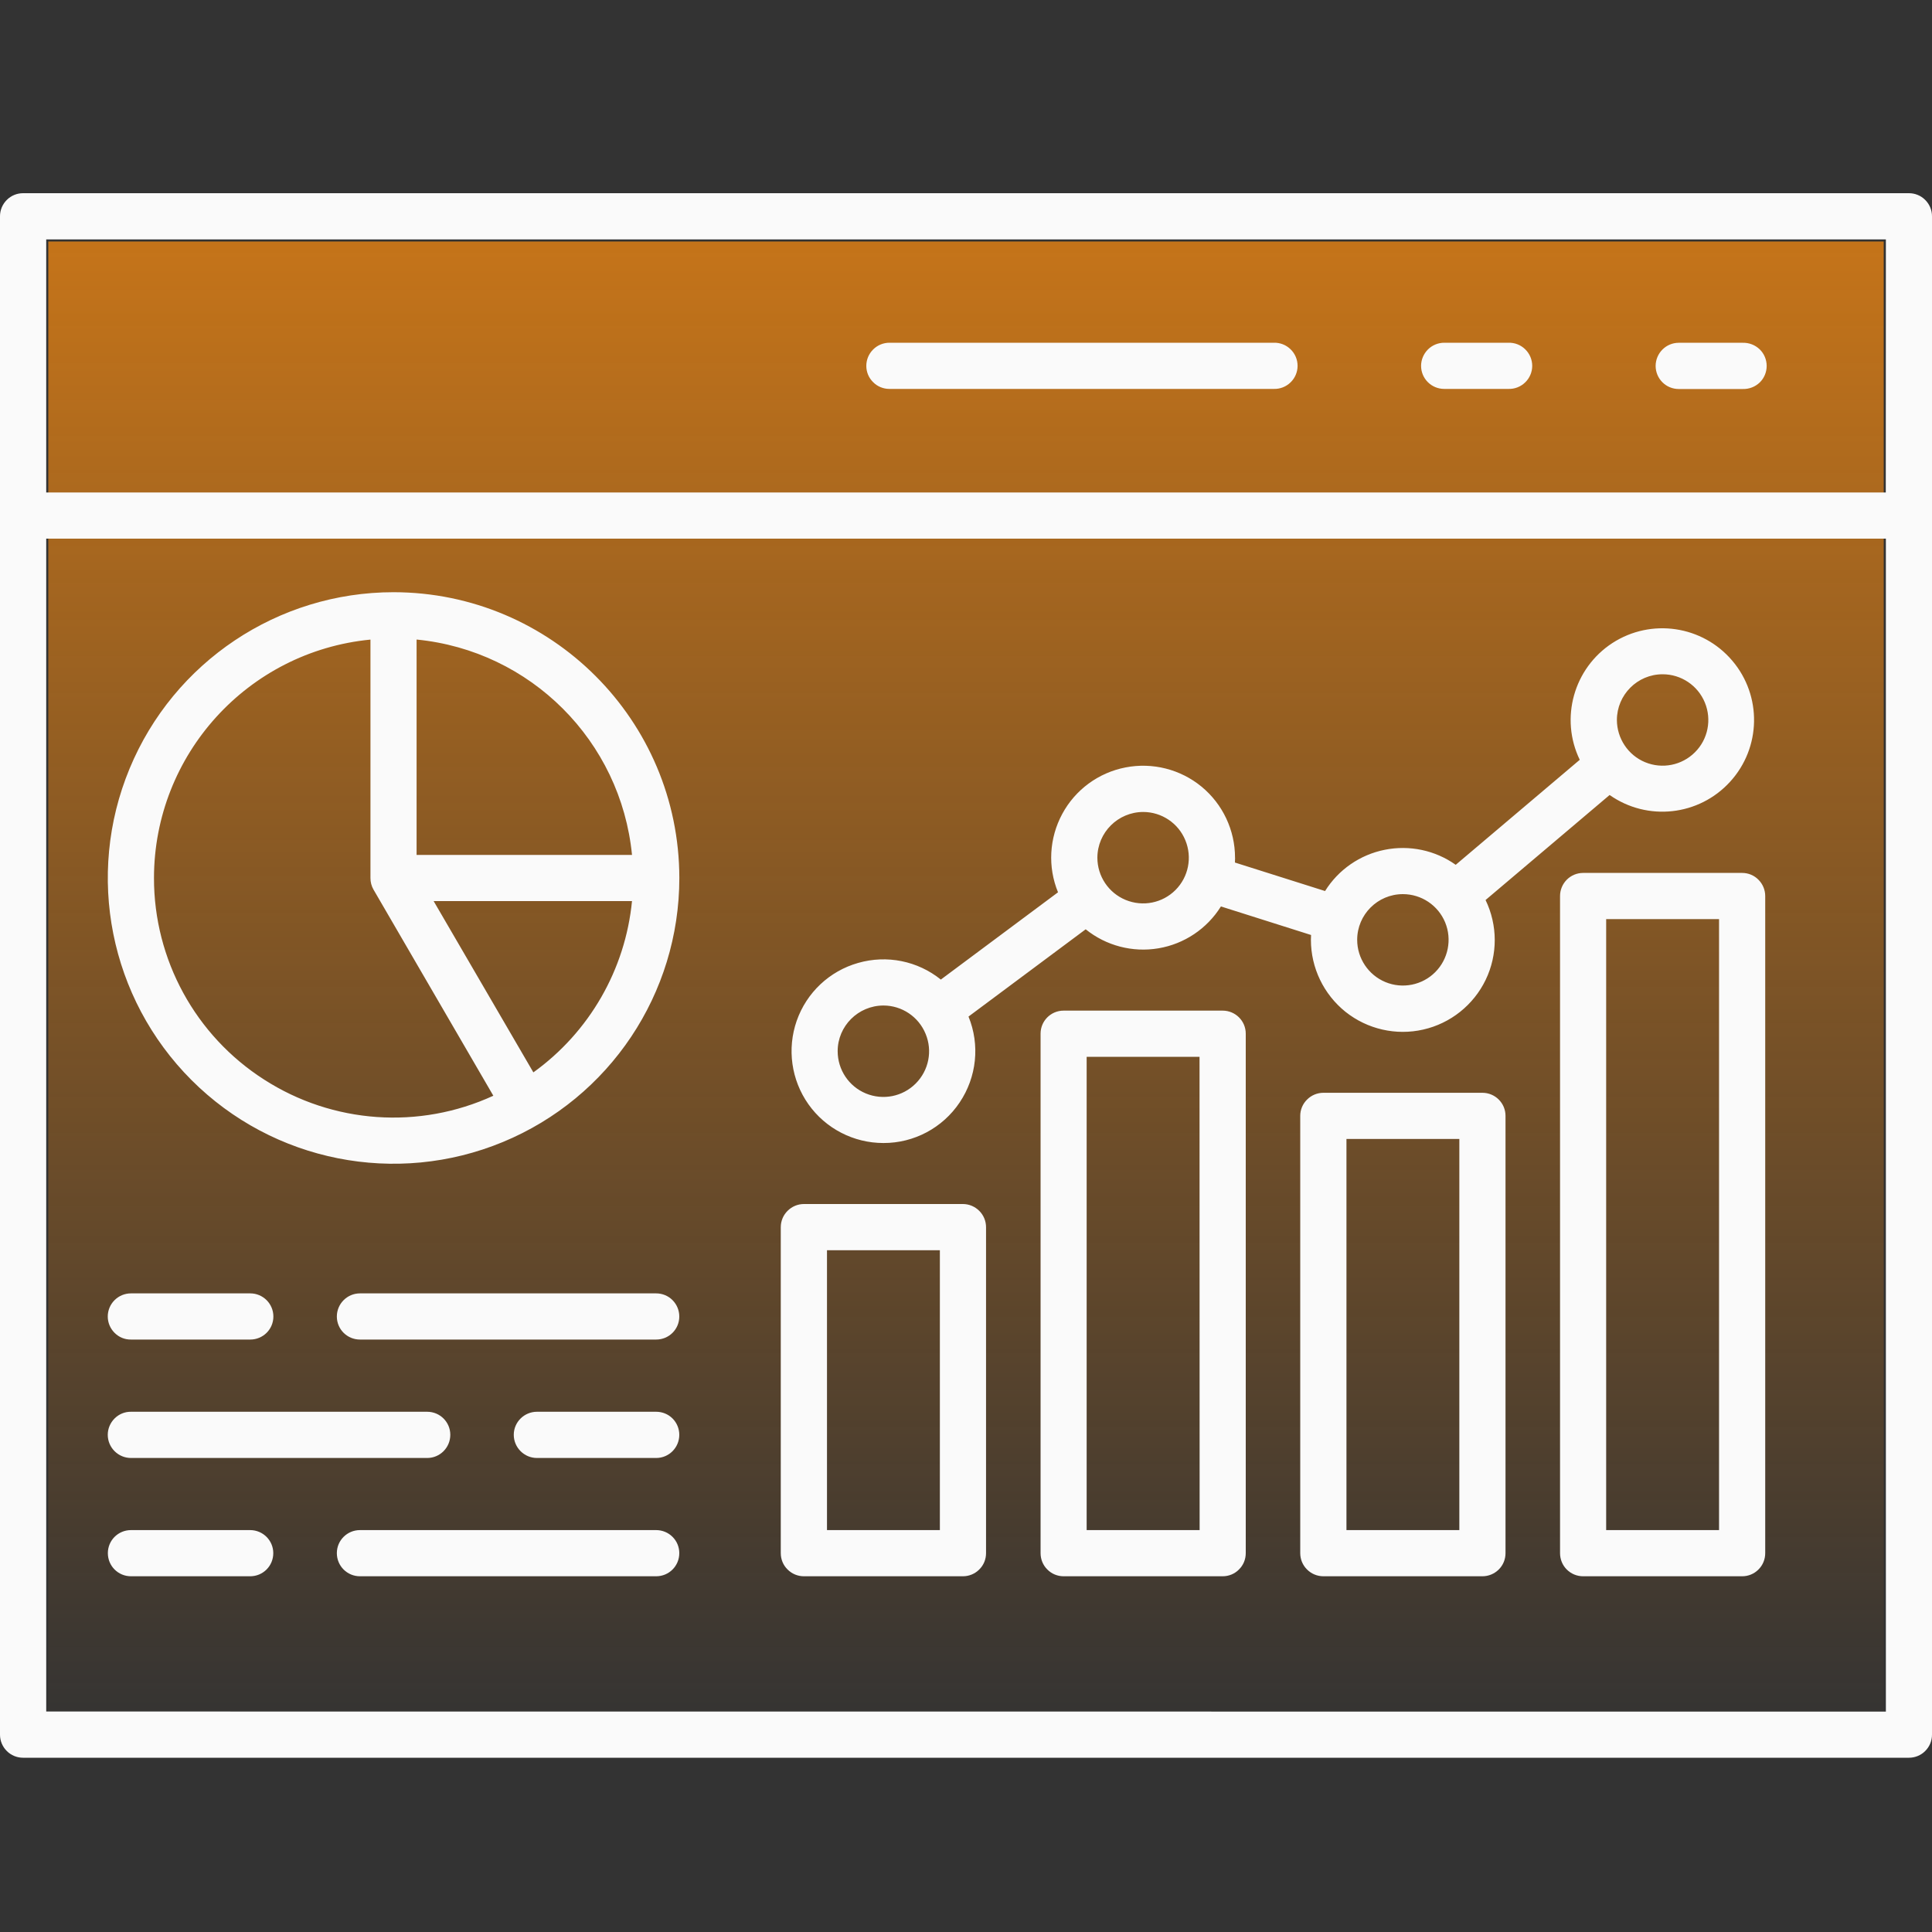
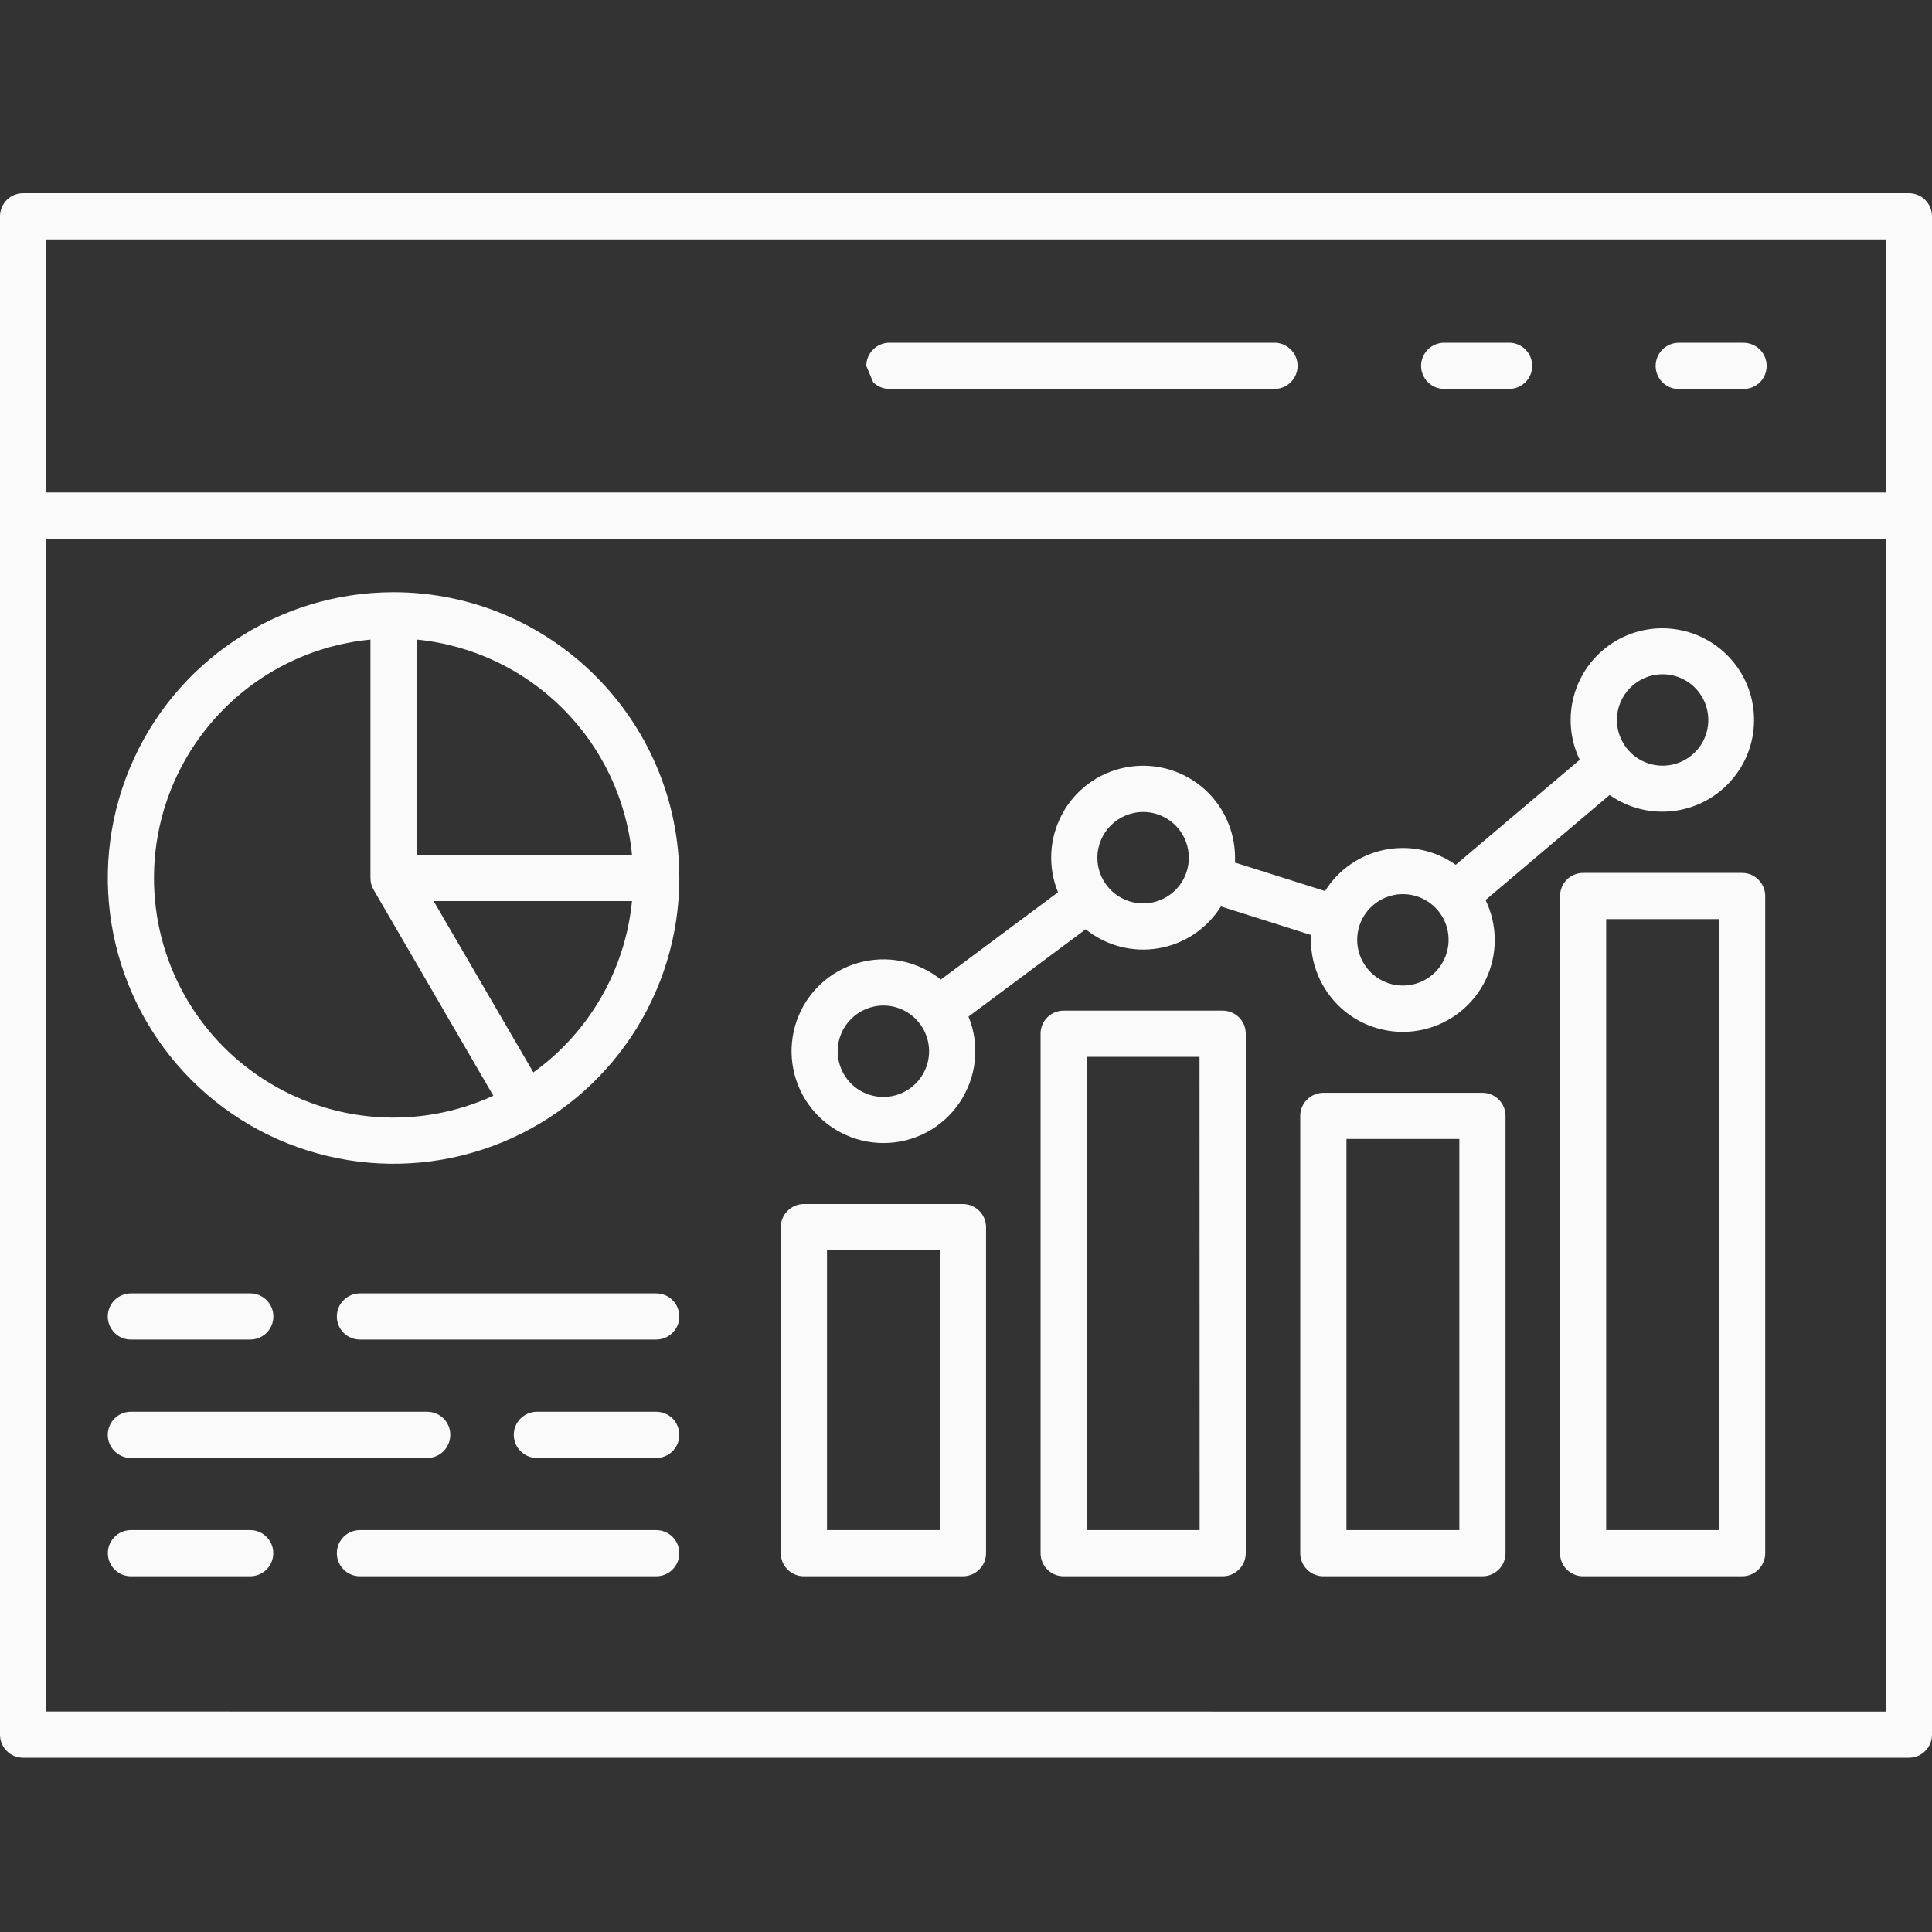
<svg xmlns="http://www.w3.org/2000/svg" width="40" height="40" viewBox="0 0 40 40" fill="none">
  <rect x="0" y="0" width="40" height="40" fill="#333333" stroke="none" />
-   <rect x="1" y="5" width="38" height="31" fill="url(#paint0_linear_3601_6471)" />
-   <path d="M39.523 4H0.477C0.351 4 0.229 4.05 0.141 4.139C0.05 4.229 0 4.351 0 4.477V35.915C0 36.041 0.05 36.163 0.141 36.253C0.229 36.342 0.351 36.392 0.477 36.392H39.523C39.649 36.392 39.771 36.342 39.859 36.253C39.95 36.163 40 36.041 40 35.915V4.477C40 4.351 39.95 4.229 39.859 4.139C39.771 4.05 39.649 4 39.523 4ZM39.045 4.957L39.043 10.196H0.957V4.957H39.045ZM0.957 35.435V11.152H39.045V35.437L0.957 35.435ZM19.936 24.928H16.644C16.517 24.928 16.396 24.979 16.306 25.069C16.215 25.159 16.165 25.281 16.165 25.408V32.156C16.165 32.285 16.215 32.406 16.306 32.495C16.396 32.585 16.517 32.635 16.644 32.635H19.936C20.063 32.635 20.184 32.585 20.274 32.495C20.365 32.406 20.415 32.285 20.415 32.156V25.408C20.415 25.281 20.365 25.159 20.274 25.069C20.184 24.979 20.063 24.928 19.936 24.928ZM19.459 31.679H17.122V25.885H19.459V31.679ZM25.314 20.924H22.021C21.757 20.924 21.544 21.137 21.544 21.401V32.156C21.544 32.285 21.594 32.406 21.684 32.495C21.773 32.585 21.894 32.635 22.021 32.635H25.314C25.441 32.635 25.563 32.585 25.651 32.495C25.742 32.406 25.792 32.285 25.792 32.156V21.401C25.792 21.137 25.578 20.924 25.314 20.924ZM24.837 31.679H22.498V21.88H24.835L24.837 31.679ZM30.691 22.625H27.4C27.273 22.625 27.151 22.675 27.061 22.766C26.971 22.854 26.92 22.976 26.92 23.102V32.156C26.92 32.285 26.971 32.406 27.061 32.495C27.151 32.585 27.273 32.635 27.4 32.635H30.691C30.818 32.635 30.939 32.585 31.03 32.495C31.12 32.406 31.17 32.285 31.17 32.156V23.102C31.17 22.838 30.955 22.625 30.691 22.625ZM30.214 31.679H27.877V23.581H30.214V31.679ZM36.07 18.073H32.776C32.65 18.073 32.528 18.123 32.438 18.214C32.349 18.304 32.299 18.425 32.299 18.552V32.156C32.299 32.285 32.349 32.406 32.438 32.495C32.528 32.585 32.65 32.635 32.776 32.635H36.07C36.197 32.635 36.318 32.585 36.407 32.495C36.497 32.406 36.547 32.285 36.547 32.156V18.552C36.547 18.425 36.497 18.304 36.407 18.214C36.318 18.123 36.197 18.073 36.07 18.073ZM35.591 31.679H33.254V19.029H35.591V31.679ZM34.278 7.575C34.28 7.311 34.493 7.097 34.756 7.097H36.085C36.214 7.094 36.339 7.143 36.433 7.233C36.525 7.323 36.577 7.446 36.577 7.577C36.577 7.705 36.525 7.83 36.433 7.919C36.339 8.009 36.214 8.057 36.085 8.054H34.756C34.629 8.054 34.507 8.004 34.417 7.913C34.328 7.823 34.278 7.702 34.278 7.575ZM29.422 7.575C29.422 7.448 29.473 7.327 29.563 7.236C29.653 7.146 29.775 7.096 29.901 7.096H31.23C31.36 7.092 31.485 7.141 31.577 7.231C31.67 7.321 31.723 7.445 31.723 7.575C31.723 7.703 31.67 7.828 31.577 7.917C31.485 8.007 31.36 8.056 31.23 8.052H29.901C29.637 8.052 29.422 7.839 29.422 7.575ZM17.936 7.575C17.936 7.448 17.986 7.327 18.077 7.236C18.167 7.146 18.288 7.096 18.415 7.096H26.372C26.502 7.092 26.627 7.141 26.719 7.231C26.813 7.321 26.865 7.445 26.865 7.575C26.865 7.703 26.812 7.828 26.719 7.917C26.627 8.007 26.502 8.056 26.372 8.052H18.413C18.287 8.052 18.165 8.002 18.077 7.912C17.986 7.823 17.936 7.702 17.936 7.575ZM8.148 12.261C5.756 12.261 3.598 13.703 2.683 15.913C1.766 18.125 2.273 20.668 3.964 22.361C5.657 24.054 8.202 24.559 10.412 23.644C12.624 22.728 14.065 20.571 14.065 18.177C14.061 14.912 11.414 12.264 8.148 12.261ZM13.085 17.7H8.625V13.241C10.986 13.472 12.853 15.34 13.085 17.7ZM3.188 18.177C3.191 15.625 5.129 13.489 7.67 13.242V18.177C7.669 18.262 7.691 18.345 7.733 18.418L10.214 22.686C8.679 23.391 6.891 23.266 5.469 22.352C4.045 21.441 3.186 19.866 3.188 18.177ZM11.042 22.201L8.978 18.656H13.085C12.946 20.076 12.201 21.37 11.042 22.203V22.201ZM2.231 27.257C2.231 27.13 2.282 27.007 2.372 26.918C2.462 26.828 2.584 26.778 2.712 26.778H5.183H5.181C5.446 26.778 5.66 26.993 5.66 27.257C5.66 27.521 5.446 27.734 5.181 27.734H2.712C2.584 27.736 2.462 27.686 2.372 27.595C2.282 27.505 2.231 27.384 2.231 27.257ZM14.064 27.257C14.064 27.521 13.851 27.734 13.585 27.734H7.452H7.453C7.188 27.734 6.974 27.521 6.974 27.257C6.974 26.993 7.188 26.778 7.453 26.778H13.587H13.585C13.712 26.778 13.835 26.828 13.924 26.918C14.014 27.009 14.064 27.13 14.064 27.257ZM14.064 29.706C14.064 29.97 13.851 30.186 13.585 30.186H11.117C10.853 30.186 10.637 29.97 10.637 29.706C10.637 29.443 10.853 29.229 11.117 29.229H13.587H13.585C13.714 29.229 13.835 29.279 13.924 29.368C14.014 29.458 14.064 29.58 14.064 29.706ZM2.231 29.706C2.231 29.58 2.282 29.458 2.372 29.368C2.462 29.278 2.584 29.227 2.712 29.229H8.844C9.11 29.229 9.323 29.443 9.323 29.706C9.323 29.97 9.11 30.186 8.844 30.186H2.712C2.584 30.186 2.462 30.135 2.372 30.045C2.283 29.956 2.231 29.835 2.231 29.706ZM5.658 32.156C5.658 32.422 5.445 32.635 5.179 32.635H2.712C2.446 32.635 2.233 32.422 2.233 32.156C2.233 31.892 2.446 31.679 2.712 31.679H5.183H5.181C5.445 31.68 5.658 31.894 5.658 32.156ZM14.064 32.156C14.064 32.422 13.851 32.635 13.585 32.635H7.452H7.453C7.188 32.635 6.974 32.422 6.974 32.156C6.974 31.892 7.188 31.679 7.453 31.679H13.587H13.585C13.712 31.679 13.835 31.729 13.924 31.819C14.014 31.908 14.064 32.029 14.064 32.156ZM18.29 23.665C18.924 23.667 19.516 23.351 19.868 22.826C20.222 22.3 20.292 21.634 20.052 21.047L22.478 19.24C22.899 19.58 23.448 19.724 23.983 19.634C24.519 19.544 24.99 19.228 25.278 18.767L27.144 19.358C27.144 19.391 27.141 19.424 27.141 19.457V19.459C27.141 20.038 27.405 20.585 27.856 20.948C28.309 21.309 28.903 21.445 29.467 21.316C30.031 21.188 30.507 20.808 30.759 20.287C31.011 19.764 31.009 19.156 30.757 18.634L33.325 16.46H33.326C34.108 17.009 35.175 16.892 35.819 16.186C36.464 15.481 36.483 14.406 35.865 13.679C35.247 12.95 34.184 12.794 33.382 13.314C32.582 13.835 32.292 14.872 32.707 15.731L30.139 17.905C29.714 17.603 29.181 17.491 28.669 17.594C28.158 17.696 27.71 18.005 27.434 18.448L25.568 17.858C25.568 17.825 25.571 17.792 25.571 17.759L25.57 17.757C25.57 17.189 25.316 16.649 24.877 16.287C24.438 15.926 23.86 15.78 23.302 15.889C22.743 15.997 22.262 16.351 21.993 16.851C21.722 17.353 21.689 17.948 21.905 18.474L19.479 20.281C18.998 19.894 18.361 19.766 17.768 19.936C17.174 20.104 16.7 20.55 16.495 21.134C16.292 21.715 16.382 22.36 16.738 22.863C17.094 23.366 17.674 23.665 18.29 23.665ZM34.424 13.96C34.806 13.96 35.151 14.191 35.297 14.545C35.443 14.898 35.363 15.306 35.092 15.575C34.821 15.846 34.415 15.927 34.061 15.781C33.709 15.636 33.478 15.29 33.476 14.908C33.476 14.386 33.9 13.96 34.422 13.96L34.424 13.96ZM29.045 18.512C29.429 18.512 29.773 18.743 29.92 19.096C30.066 19.45 29.984 19.858 29.715 20.127C29.445 20.398 29.037 20.479 28.684 20.333C28.33 20.186 28.099 19.84 28.099 19.458C28.099 18.936 28.523 18.512 29.045 18.512ZM23.668 16.811C24.05 16.811 24.396 17.042 24.541 17.396C24.687 17.748 24.608 18.156 24.337 18.427C24.066 18.698 23.66 18.778 23.305 18.632C22.951 18.486 22.72 18.141 22.72 17.757C22.722 17.234 23.146 16.813 23.668 16.811ZM18.29 20.818C18.672 20.818 19.017 21.049 19.163 21.403C19.311 21.757 19.229 22.163 18.958 22.434C18.687 22.705 18.281 22.785 17.927 22.639C17.574 22.493 17.343 22.148 17.343 21.764C17.343 21.243 17.767 20.82 18.29 20.818Z" fill="#FAFAFA" />
+   <path d="M39.523 4H0.477C0.351 4 0.229 4.05 0.141 4.139C0.05 4.229 0 4.351 0 4.477V35.915C0 36.041 0.05 36.163 0.141 36.253C0.229 36.342 0.351 36.392 0.477 36.392H39.523C39.649 36.392 39.771 36.342 39.859 36.253C39.95 36.163 40 36.041 40 35.915V4.477C40 4.351 39.95 4.229 39.859 4.139C39.771 4.05 39.649 4 39.523 4ZM39.045 4.957L39.043 10.196H0.957V4.957H39.045ZM0.957 35.435V11.152H39.045V35.437L0.957 35.435ZM19.936 24.928H16.644C16.517 24.928 16.396 24.979 16.306 25.069C16.215 25.159 16.165 25.281 16.165 25.408V32.156C16.165 32.285 16.215 32.406 16.306 32.495C16.396 32.585 16.517 32.635 16.644 32.635H19.936C20.063 32.635 20.184 32.585 20.274 32.495C20.365 32.406 20.415 32.285 20.415 32.156V25.408C20.415 25.281 20.365 25.159 20.274 25.069C20.184 24.979 20.063 24.928 19.936 24.928ZM19.459 31.679H17.122V25.885H19.459V31.679ZM25.314 20.924H22.021C21.757 20.924 21.544 21.137 21.544 21.401V32.156C21.544 32.285 21.594 32.406 21.684 32.495C21.773 32.585 21.894 32.635 22.021 32.635H25.314C25.441 32.635 25.563 32.585 25.651 32.495C25.742 32.406 25.792 32.285 25.792 32.156V21.401C25.792 21.137 25.578 20.924 25.314 20.924ZM24.837 31.679H22.498V21.88H24.835L24.837 31.679ZM30.691 22.625H27.4C27.273 22.625 27.151 22.675 27.061 22.766C26.971 22.854 26.92 22.976 26.92 23.102V32.156C26.92 32.285 26.971 32.406 27.061 32.495C27.151 32.585 27.273 32.635 27.4 32.635H30.691C30.818 32.635 30.939 32.585 31.03 32.495C31.12 32.406 31.17 32.285 31.17 32.156V23.102C31.17 22.838 30.955 22.625 30.691 22.625ZM30.214 31.679H27.877V23.581H30.214V31.679ZM36.07 18.073H32.776C32.65 18.073 32.528 18.123 32.438 18.214C32.349 18.304 32.299 18.425 32.299 18.552V32.156C32.299 32.285 32.349 32.406 32.438 32.495C32.528 32.585 32.65 32.635 32.776 32.635H36.07C36.197 32.635 36.318 32.585 36.407 32.495C36.497 32.406 36.547 32.285 36.547 32.156V18.552C36.547 18.425 36.497 18.304 36.407 18.214C36.318 18.123 36.197 18.073 36.07 18.073ZM35.591 31.679H33.254V19.029H35.591V31.679ZM34.278 7.575C34.28 7.311 34.493 7.097 34.756 7.097H36.085C36.214 7.094 36.339 7.143 36.433 7.233C36.525 7.323 36.577 7.446 36.577 7.577C36.577 7.705 36.525 7.83 36.433 7.919C36.339 8.009 36.214 8.057 36.085 8.054H34.756C34.629 8.054 34.507 8.004 34.417 7.913C34.328 7.823 34.278 7.702 34.278 7.575ZM29.422 7.575C29.422 7.448 29.473 7.327 29.563 7.236C29.653 7.146 29.775 7.096 29.901 7.096H31.23C31.36 7.092 31.485 7.141 31.577 7.231C31.67 7.321 31.723 7.445 31.723 7.575C31.723 7.703 31.67 7.828 31.577 7.917C31.485 8.007 31.36 8.056 31.23 8.052H29.901C29.637 8.052 29.422 7.839 29.422 7.575ZM17.936 7.575C17.936 7.448 17.986 7.327 18.077 7.236C18.167 7.146 18.288 7.096 18.415 7.096H26.372C26.502 7.092 26.627 7.141 26.719 7.231C26.813 7.321 26.865 7.445 26.865 7.575C26.865 7.703 26.812 7.828 26.719 7.917C26.627 8.007 26.502 8.056 26.372 8.052H18.413C18.287 8.052 18.165 8.002 18.077 7.912ZM8.148 12.261C5.756 12.261 3.598 13.703 2.683 15.913C1.766 18.125 2.273 20.668 3.964 22.361C5.657 24.054 8.202 24.559 10.412 23.644C12.624 22.728 14.065 20.571 14.065 18.177C14.061 14.912 11.414 12.264 8.148 12.261ZM13.085 17.7H8.625V13.241C10.986 13.472 12.853 15.34 13.085 17.7ZM3.188 18.177C3.191 15.625 5.129 13.489 7.67 13.242V18.177C7.669 18.262 7.691 18.345 7.733 18.418L10.214 22.686C8.679 23.391 6.891 23.266 5.469 22.352C4.045 21.441 3.186 19.866 3.188 18.177ZM11.042 22.201L8.978 18.656H13.085C12.946 20.076 12.201 21.37 11.042 22.203V22.201ZM2.231 27.257C2.231 27.13 2.282 27.007 2.372 26.918C2.462 26.828 2.584 26.778 2.712 26.778H5.183H5.181C5.446 26.778 5.66 26.993 5.66 27.257C5.66 27.521 5.446 27.734 5.181 27.734H2.712C2.584 27.736 2.462 27.686 2.372 27.595C2.282 27.505 2.231 27.384 2.231 27.257ZM14.064 27.257C14.064 27.521 13.851 27.734 13.585 27.734H7.452H7.453C7.188 27.734 6.974 27.521 6.974 27.257C6.974 26.993 7.188 26.778 7.453 26.778H13.587H13.585C13.712 26.778 13.835 26.828 13.924 26.918C14.014 27.009 14.064 27.13 14.064 27.257ZM14.064 29.706C14.064 29.97 13.851 30.186 13.585 30.186H11.117C10.853 30.186 10.637 29.97 10.637 29.706C10.637 29.443 10.853 29.229 11.117 29.229H13.587H13.585C13.714 29.229 13.835 29.279 13.924 29.368C14.014 29.458 14.064 29.58 14.064 29.706ZM2.231 29.706C2.231 29.58 2.282 29.458 2.372 29.368C2.462 29.278 2.584 29.227 2.712 29.229H8.844C9.11 29.229 9.323 29.443 9.323 29.706C9.323 29.97 9.11 30.186 8.844 30.186H2.712C2.584 30.186 2.462 30.135 2.372 30.045C2.283 29.956 2.231 29.835 2.231 29.706ZM5.658 32.156C5.658 32.422 5.445 32.635 5.179 32.635H2.712C2.446 32.635 2.233 32.422 2.233 32.156C2.233 31.892 2.446 31.679 2.712 31.679H5.183H5.181C5.445 31.68 5.658 31.894 5.658 32.156ZM14.064 32.156C14.064 32.422 13.851 32.635 13.585 32.635H7.452H7.453C7.188 32.635 6.974 32.422 6.974 32.156C6.974 31.892 7.188 31.679 7.453 31.679H13.587H13.585C13.712 31.679 13.835 31.729 13.924 31.819C14.014 31.908 14.064 32.029 14.064 32.156ZM18.29 23.665C18.924 23.667 19.516 23.351 19.868 22.826C20.222 22.3 20.292 21.634 20.052 21.047L22.478 19.24C22.899 19.58 23.448 19.724 23.983 19.634C24.519 19.544 24.99 19.228 25.278 18.767L27.144 19.358C27.144 19.391 27.141 19.424 27.141 19.457V19.459C27.141 20.038 27.405 20.585 27.856 20.948C28.309 21.309 28.903 21.445 29.467 21.316C30.031 21.188 30.507 20.808 30.759 20.287C31.011 19.764 31.009 19.156 30.757 18.634L33.325 16.46H33.326C34.108 17.009 35.175 16.892 35.819 16.186C36.464 15.481 36.483 14.406 35.865 13.679C35.247 12.95 34.184 12.794 33.382 13.314C32.582 13.835 32.292 14.872 32.707 15.731L30.139 17.905C29.714 17.603 29.181 17.491 28.669 17.594C28.158 17.696 27.71 18.005 27.434 18.448L25.568 17.858C25.568 17.825 25.571 17.792 25.571 17.759L25.57 17.757C25.57 17.189 25.316 16.649 24.877 16.287C24.438 15.926 23.86 15.78 23.302 15.889C22.743 15.997 22.262 16.351 21.993 16.851C21.722 17.353 21.689 17.948 21.905 18.474L19.479 20.281C18.998 19.894 18.361 19.766 17.768 19.936C17.174 20.104 16.7 20.55 16.495 21.134C16.292 21.715 16.382 22.36 16.738 22.863C17.094 23.366 17.674 23.665 18.29 23.665ZM34.424 13.96C34.806 13.96 35.151 14.191 35.297 14.545C35.443 14.898 35.363 15.306 35.092 15.575C34.821 15.846 34.415 15.927 34.061 15.781C33.709 15.636 33.478 15.29 33.476 14.908C33.476 14.386 33.9 13.96 34.422 13.96L34.424 13.96ZM29.045 18.512C29.429 18.512 29.773 18.743 29.92 19.096C30.066 19.45 29.984 19.858 29.715 20.127C29.445 20.398 29.037 20.479 28.684 20.333C28.33 20.186 28.099 19.84 28.099 19.458C28.099 18.936 28.523 18.512 29.045 18.512ZM23.668 16.811C24.05 16.811 24.396 17.042 24.541 17.396C24.687 17.748 24.608 18.156 24.337 18.427C24.066 18.698 23.66 18.778 23.305 18.632C22.951 18.486 22.72 18.141 22.72 17.757C22.722 17.234 23.146 16.813 23.668 16.811ZM18.29 20.818C18.672 20.818 19.017 21.049 19.163 21.403C19.311 21.757 19.229 22.163 18.958 22.434C18.687 22.705 18.281 22.785 17.927 22.639C17.574 22.493 17.343 22.148 17.343 21.764C17.343 21.243 17.767 20.82 18.29 20.818Z" fill="#FAFAFA" />
  <defs>
    <linearGradient id="paint0_linear_3601_6471" x1="20" y1="5" x2="20" y2="36" gradientUnits="userSpaceOnUse">
      <stop stop-color="#E98413" stop-opacity="0.8" />
      <stop offset="1" stop-color="#E98413" stop-opacity="0" />
    </linearGradient>
  </defs>
</svg>